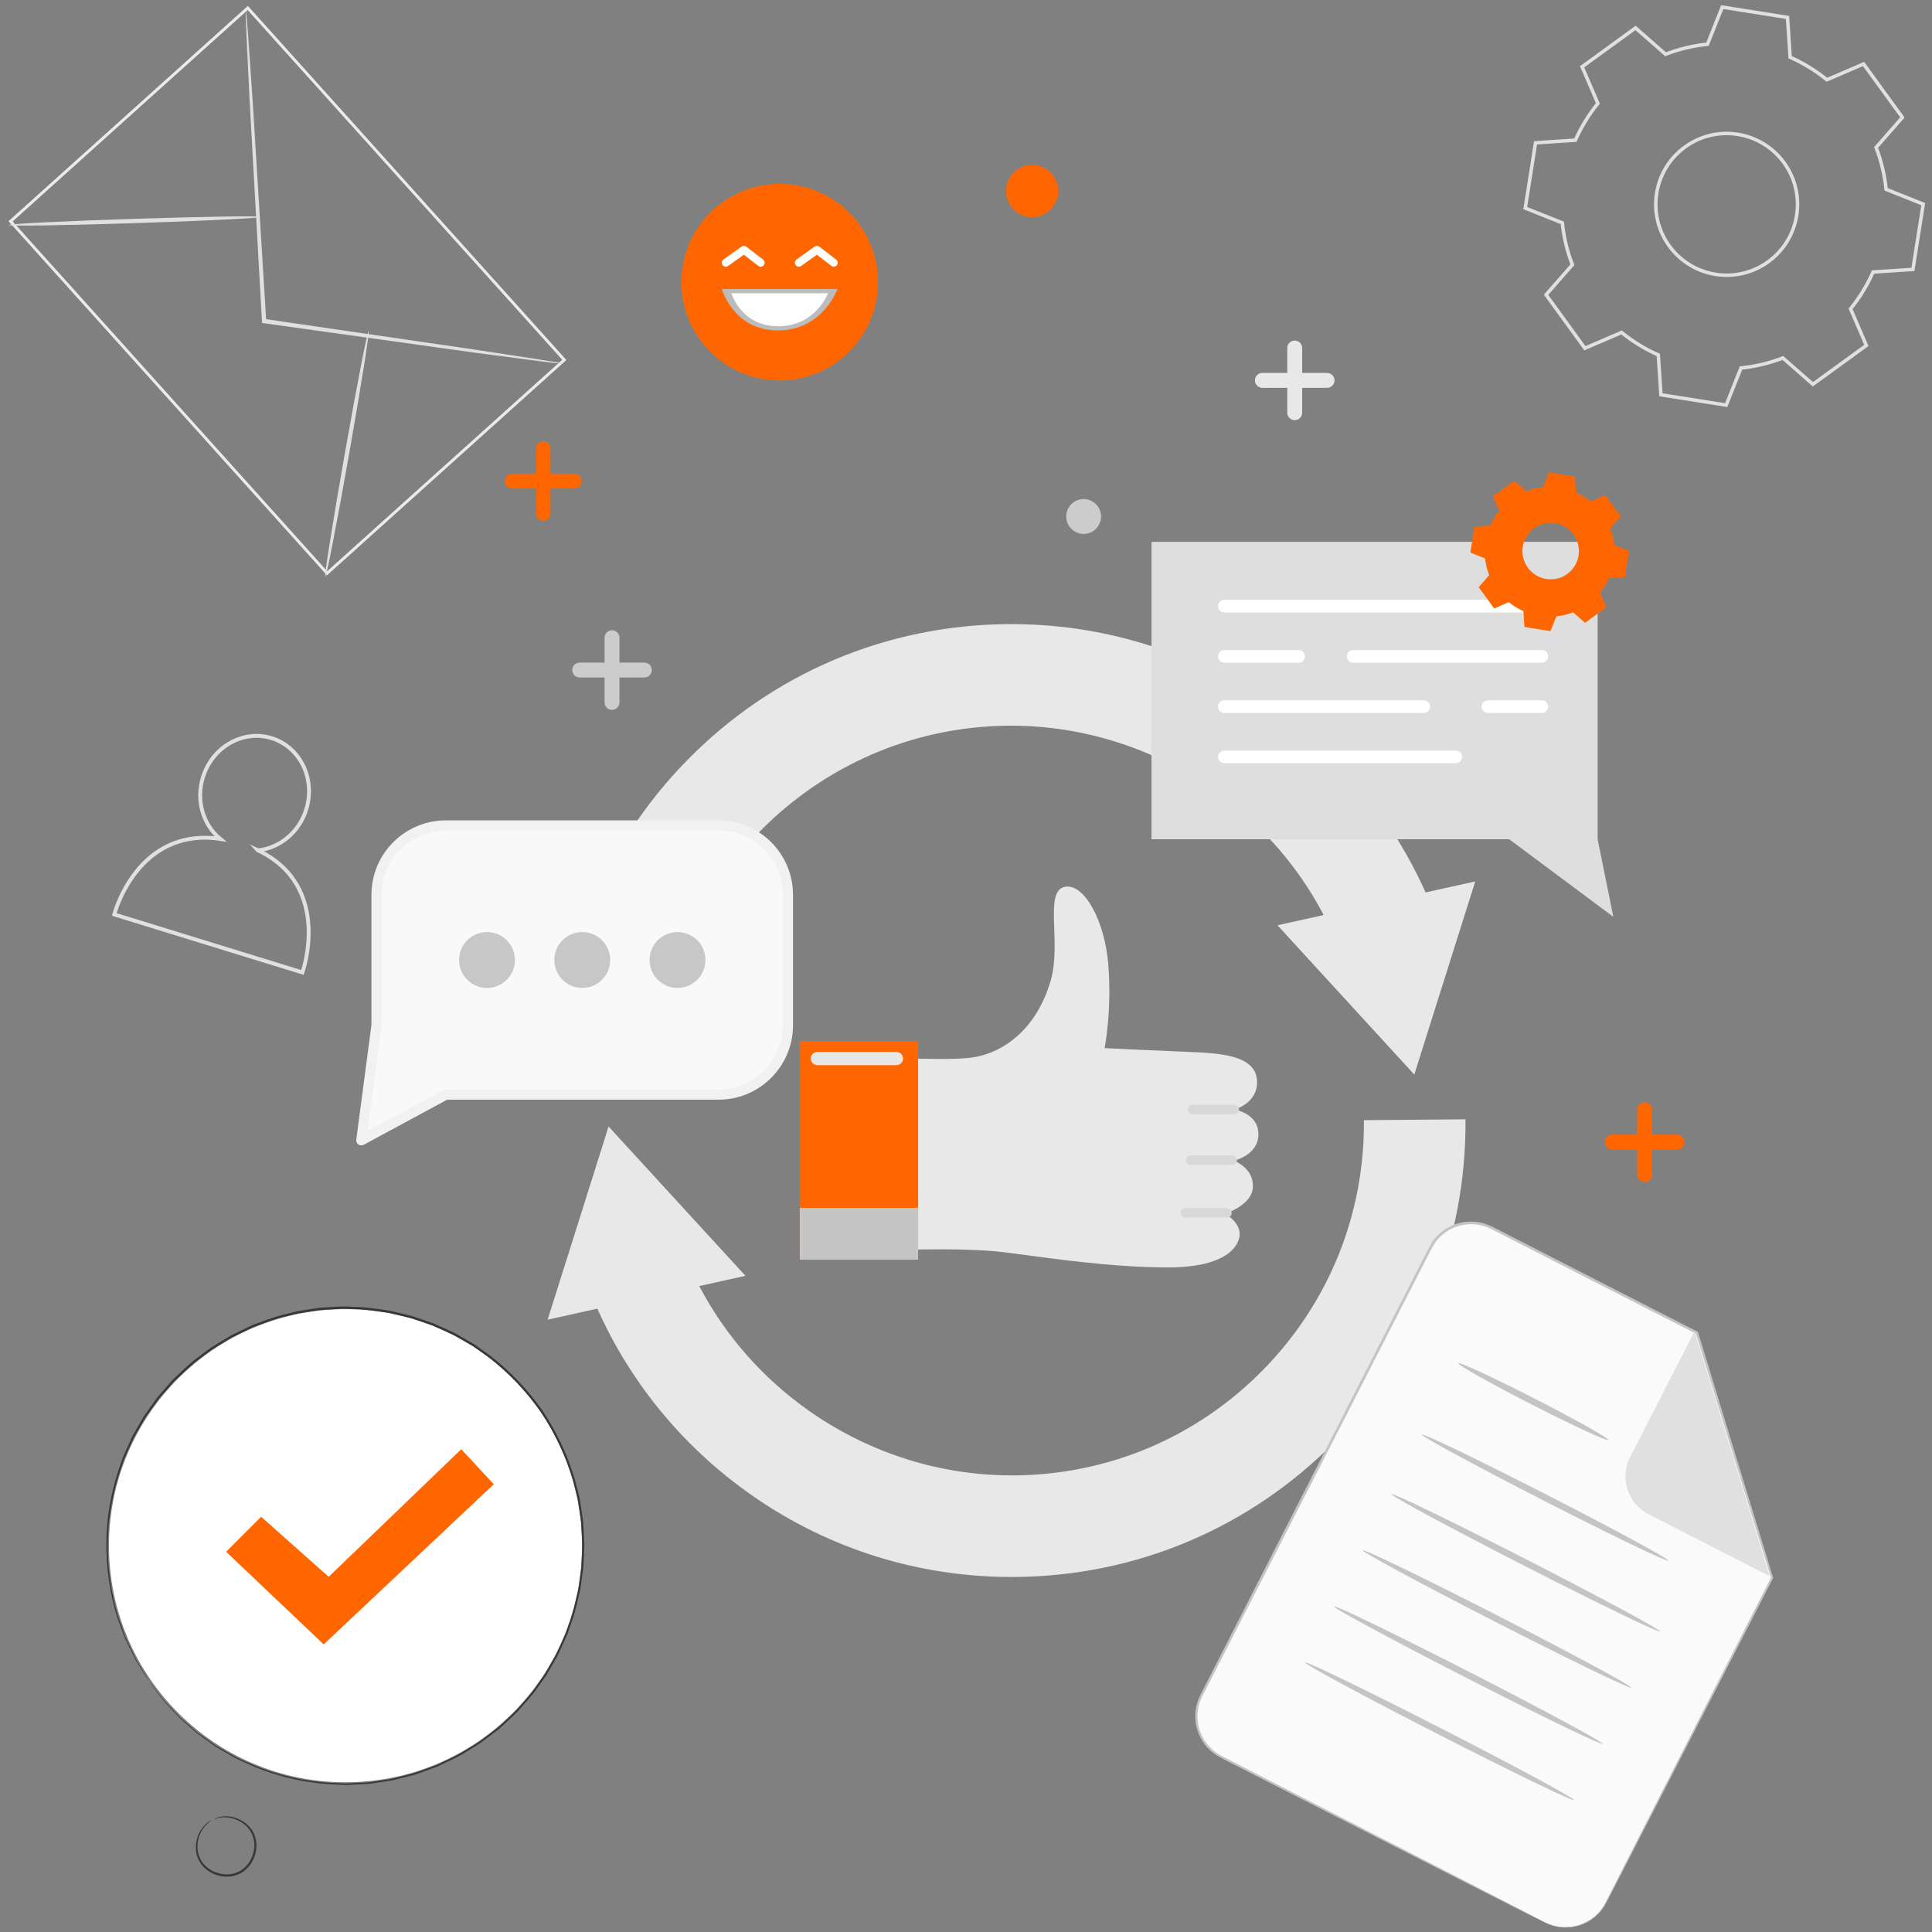
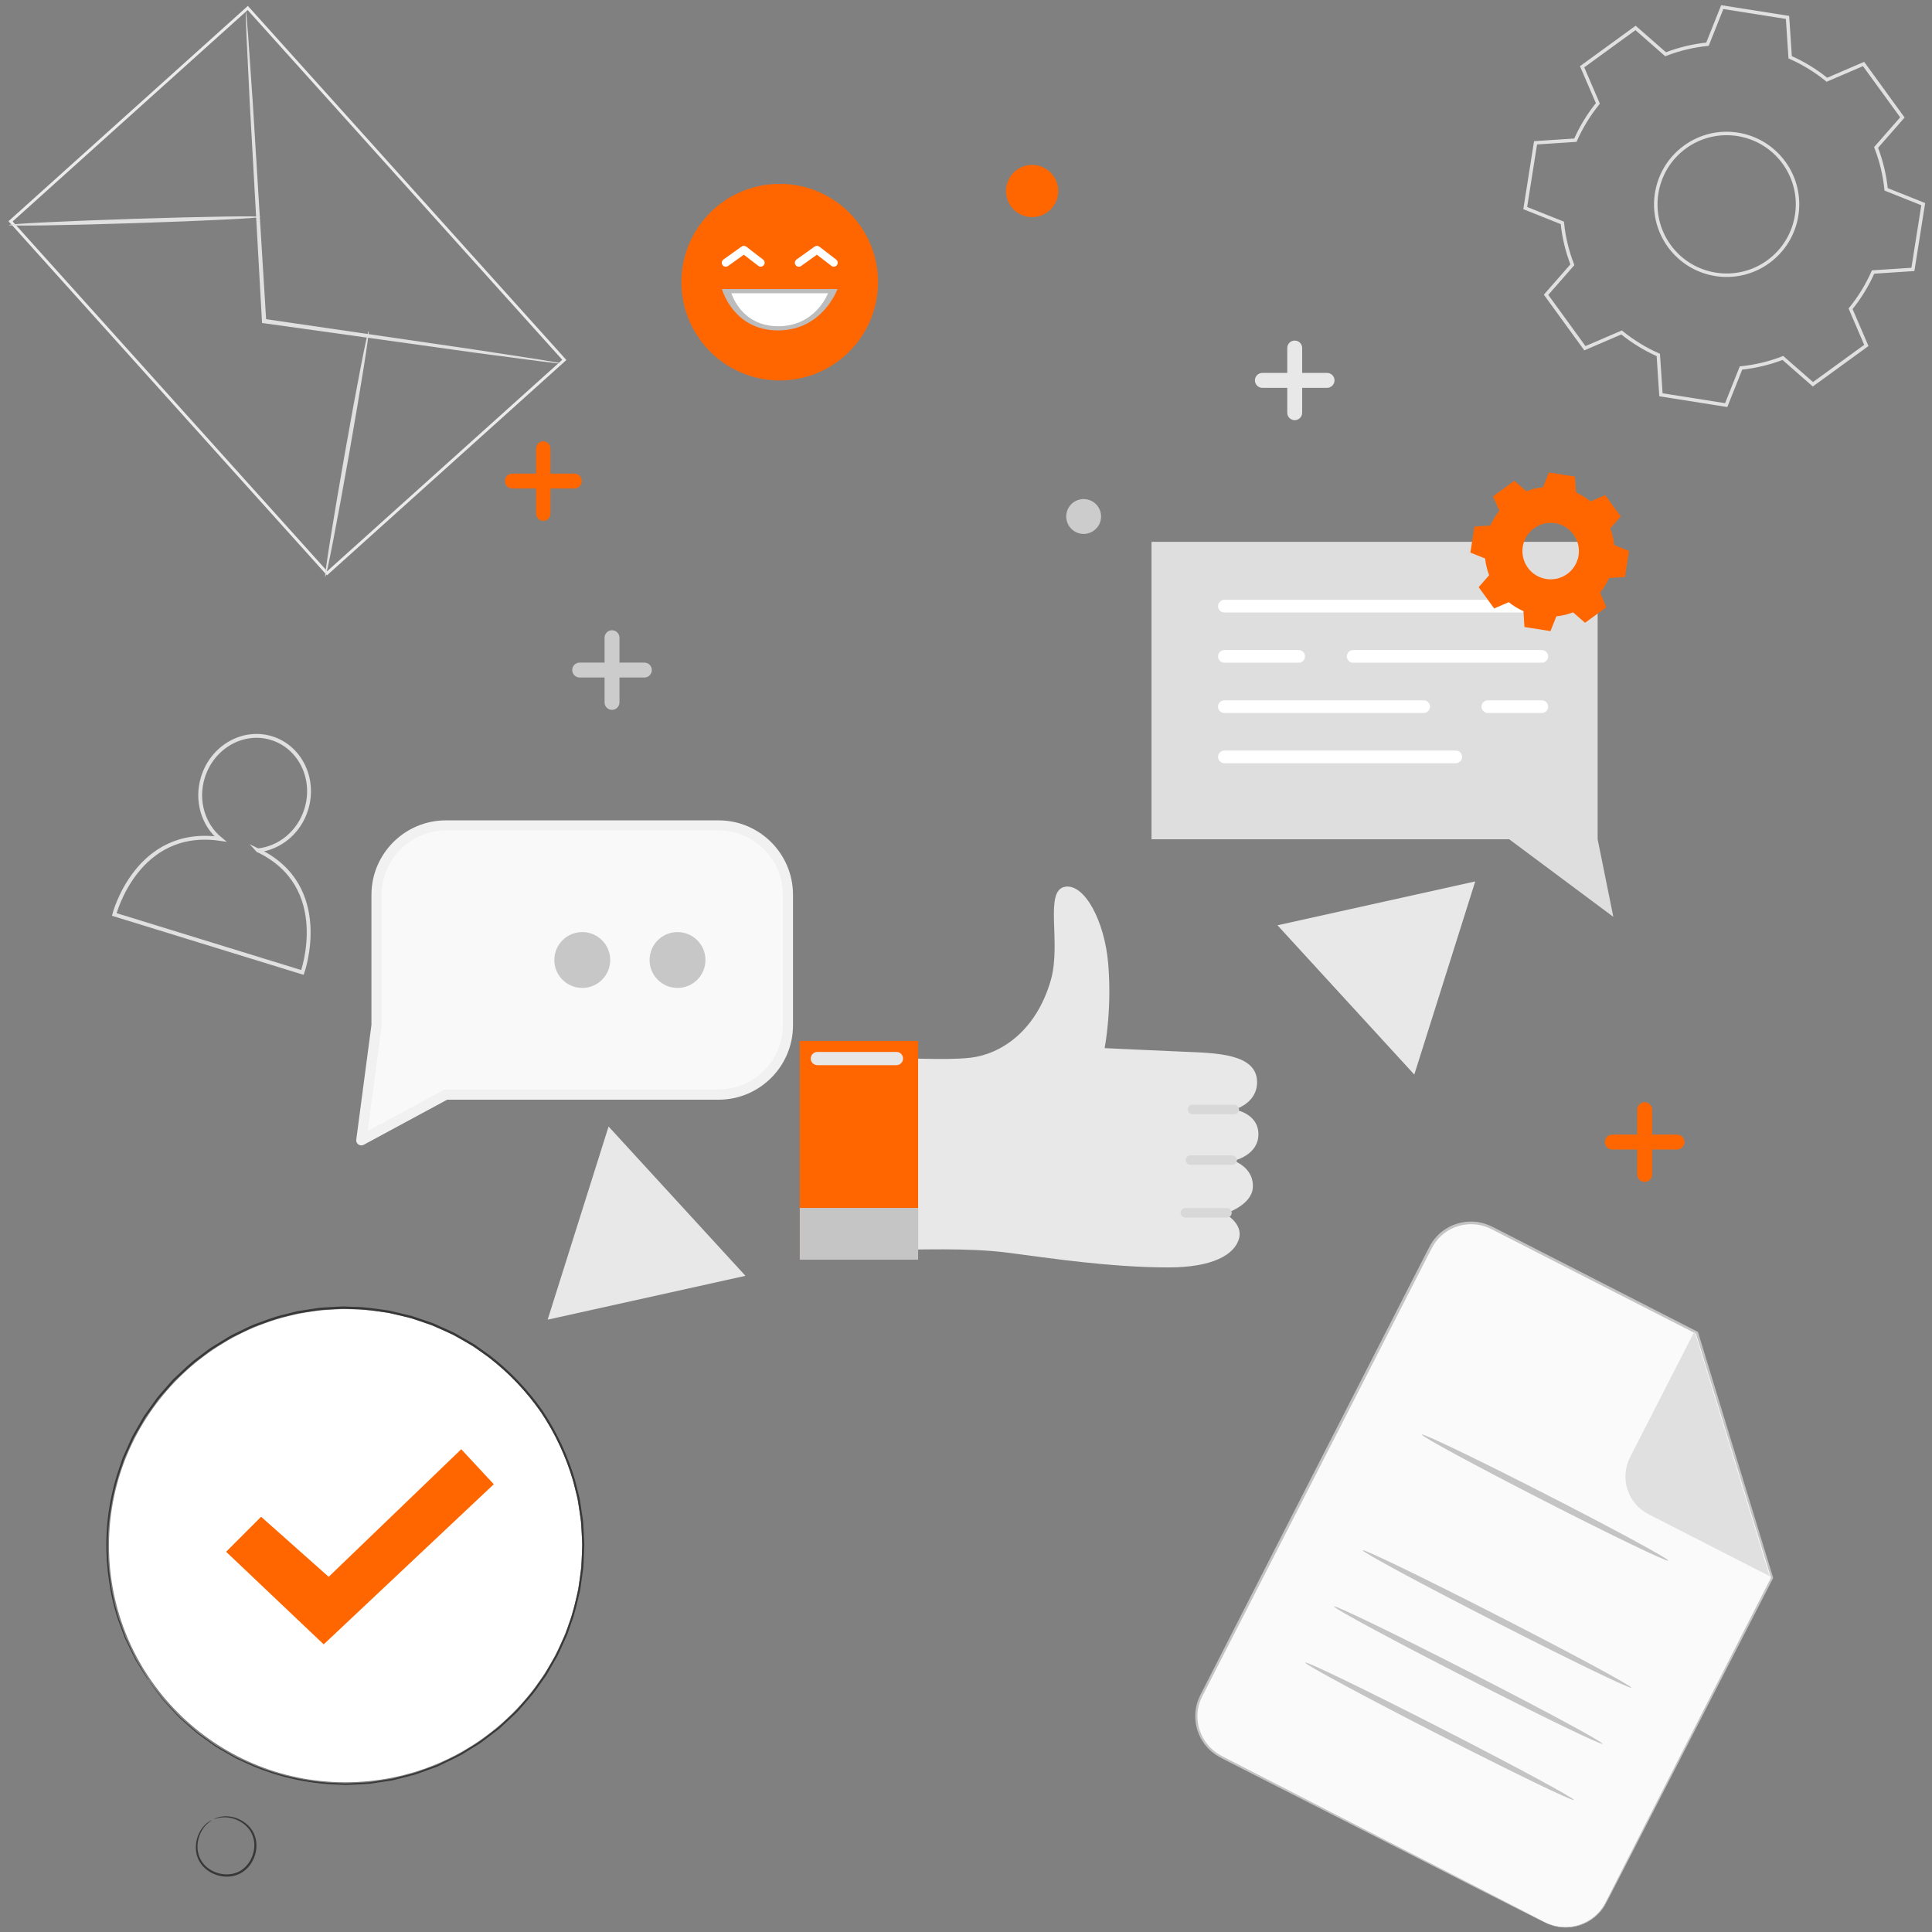
<svg xmlns="http://www.w3.org/2000/svg" viewBox="0 0 500 500">
  <rect x="0" y="0" width="500" height="500" fill="#808080" stroke="none" />
  <defs>
    <style>
      .cls-1 {
        stroke: #ebebeb;
        stroke-width: .76px;
      }

      .cls-1, .cls-2, .cls-3 {
        fill: none;
        stroke-miterlimit: 10;
      }

      .cls-4 {
        mix-blend-mode: multiply;
      }

      .cls-2 {
        stroke-width: .9px;
      }

      .cls-2, .cls-3 {
        stroke: #e0e0e0;
      }

      .cls-5 {
        isolation: isolate;
      }

      .cls-6 {
        fill: #f9f9f9;
      }

      .cls-6, .cls-7, .cls-8, .cls-9, .cls-10, .cls-11, .cls-12, .cls-13, .cls-14, .cls-15, .cls-16, .cls-17, .cls-18, .cls-19, .cls-20, .cls-21, .cls-22 {
        stroke-width: 0px;
      }

      .cls-7 {
        fill: #383838;
      }

      .cls-8 {
        fill: #c7c7c7;
      }

      .cls-9 {
        fill: #dedede;
      }

      .cls-10 {
        fill: #ccc;
      }

      .cls-11 {
        fill: #e0e0e0;
      }

      .cls-12 {
        fill: #c5c4c4;
      }

      .cls-13 {
        fill: #c5c5c5;
      }

      .cls-14 {
        fill: #d8d8d8;
      }

      .cls-15 {
        fill: #bcbcbc;
      }

      .cls-16 {
        fill: #cdcdcd;
      }

      .cls-17 {
        fill: #f60;
      }

      .cls-18 {
        fill: #f1f1f1;
      }

      .cls-19 {
        fill: #fff;
      }

      .cls-20 {
        fill: #e8e8e8;
      }

      .cls-21 {
        fill: #fafafa;
      }

      .cls-22 {
        fill: #e7e7e7;
      }
    </style>
  </defs>
  <g class="cls-5">
    <g id="Layer_1" data-name="Layer 1">
      <g>
        <rect class="cls-1" x="33.1" y="13.97" width="82.57" height="122.5" transform="translate(-31.22 69.03) rotate(-41.97)" />
        <path class="cls-11" d="m145.56,94.11s-.55,0-1.58-.11c-1.14-.14-2.63-.31-4.5-.54-4.02-.53-9.65-1.27-16.55-2.18-14.07-1.96-33.33-4.65-54.66-7.63l-.45-.06-.03-.46c-.02-.35-.04-.72-.06-1.1-1.21-21.76-2.31-41.45-3.12-55.85-.34-7.06-.62-12.81-.82-16.93-.07-1.91-.12-3.45-.17-4.61-.03-1.05-.02-1.61.02-1.61.04,0,.11.55.21,1.6.09,1.16.22,2.69.37,4.59.28,4.11.68,9.86,1.17,16.91.89,14.39,2.1,34.08,3.44,55.83.02.38.04.75.06,1.1l-.48-.52c21.31,3.11,40.56,5.91,54.61,7.96,6.88,1.06,12.48,1.92,16.5,2.53,1.86.31,3.35.56,4.47.74,1.02.18,1.55.3,1.55.33Z" />
        <path class="cls-11" d="m2.26,58.24c0-.31,14.57-1.03,32.55-1.61,17.99-.58,32.58-.8,32.59-.49.01.31-14.56,1.03-32.55,1.61-17.98.58-32.58.8-32.59.49Z" />
        <path class="cls-11" d="m95.39,85.72c.3.05-1.97,14.33-5.06,31.89-3.1,17.56-5.86,31.76-6.16,31.7-.3-.05,1.96-14.33,5.06-31.9,3.1-17.56,5.86-31.75,6.16-31.7Z" />
      </g>
-       <path class="cls-20" d="m261.79,408.12c-23.92,0-46.92-7.14-66.57-20.69-19.47-13.42-34.29-32.11-42.85-54.06l24.49-9.56c13.58,34.78,47.66,58.02,84.97,58.02.25,0,.5,0,.75,0,24.35-.2,47.17-9.88,64.24-27.24,17.07-17.36,26.37-40.34,26.16-64.69l26.29-.22c.26,31.37-11.71,60.97-33.7,83.34-22,22.37-51.39,34.83-82.76,35.1-.34,0-.67,0-1.01,0Z" />
      <polygon class="cls-20" points="192.92 330.18 157.5 291.54 141.73 341.53 192.92 330.18" />
-       <path class="cls-20" d="m144.26,279.96c-.26-31.37,11.71-60.97,33.7-83.34,22-22.37,51.39-34.83,82.76-35.1,24.29-.2,47.65,6.95,67.58,20.69,19.47,13.42,34.29,32.11,42.86,54.06l-24.49,9.56c-13.58-34.78-47.66-58.02-84.97-58.02-.25,0-.5,0-.75,0-50.27.42-90.82,41.66-90.4,91.93l-26.29.22Z" />
      <polygon class="cls-20" points="330.61 239.46 366.02 278.1 381.79 228.11 330.61 239.46" />
      <path class="cls-16" d="m128.64,393.06c1.27,1.13,2.76-1.4,8.06-2.56,3.65-.8,6.33,1.33,6.45.38.13-1.02-2.14-4.41-7.94-3.53-5.94.9-8.25,4.22-6.58,5.71Z" />
      <path class="cls-15" d="m131.97,400.23s2.36,2.15,5.97,1.03c2.82-.87,1.89-2.88,3.6-4,.7-.46,2.35-.17,3.07,1.05,0,0-1.12-.61-1.78.48-.53.88-1.07,4.38-4.18,5.1-3.77.87-6.04-1.33-6.68-3.66Z" />
      <polygon class="cls-9" points="417.53 237.28 390.58 217.2 298.01 217.2 298.01 140.23 413.47 140.23 413.47 217.2 417.53 237.28" />
      <rect class="cls-6" x="97.45" y="213.62" width="106.47" height="69.67" rx="17.96" ry="17.96" />
      <polygon class="cls-6" points="97.45 265.33 93.51 295.12 115.41 283.29 97.45 265.33" />
      <path class="cls-19" d="m399.02,158.51h-82.15c-.91,0-1.64-.74-1.64-1.64s.74-1.64,1.64-1.64h82.15c.91,0,1.64.74,1.64,1.64s-.74,1.64-1.64,1.64Z" />
      <path class="cls-19" d="m399.02,171.51h-48.82c-.91,0-1.64-.74-1.64-1.64s.74-1.64,1.64-1.64h48.82c.91,0,1.64.74,1.64,1.64s-.74,1.64-1.64,1.64Z" />
      <path class="cls-19" d="m336.09,171.51h-19.22c-.91,0-1.64-.74-1.64-1.64s.74-1.64,1.64-1.64h19.22c.91,0,1.64.74,1.64,1.64s-.74,1.64-1.64,1.64Z" />
      <path class="cls-19" d="m399.02,184.52h-13.97c-.91,0-1.64-.74-1.64-1.64s.74-1.64,1.64-1.64h13.97c.91,0,1.64.74,1.64,1.64s-.74,1.64-1.64,1.64Z" />
      <path class="cls-19" d="m368.45,184.52h-51.59c-.91,0-1.64-.74-1.64-1.64s.74-1.64,1.64-1.64h51.59c.91,0,1.64.74,1.64,1.64s-.74,1.64-1.64,1.64Z" />
      <path class="cls-19" d="m376.75,197.52h-59.89c-.91,0-1.64-.74-1.64-1.64s.74-1.64,1.64-1.64h59.89c.91,0,1.64.74,1.64,1.64s-.74,1.64-1.64,1.64Z" />
-       <circle class="cls-8" cx="126.04" cy="248.45" r="7.23" />
      <circle class="cls-8" cx="150.69" cy="248.45" r="7.23" />
      <circle class="cls-8" cx="175.34" cy="248.45" r="7.23" />
      <path class="cls-18" d="m93.51,296.43c-.26,0-.52-.08-.75-.23-.41-.28-.62-.77-.56-1.25l3.93-29.7v-33.67c0-10.63,8.64-19.27,19.27-19.27h70.56c10.63,0,19.27,8.64,19.27,19.27v33.75c0,10.63-8.64,19.27-19.27,19.27h-70.23l-21.61,11.67c-.2.11-.41.16-.62.16Zm21.9-81.5c-9.18,0-16.64,7.47-16.64,16.64v33.75c0,.06,0,.12-.01.17l-3.61,27.23,19.63-10.61c.19-.1.41-.16.62-.16h70.56c9.18,0,16.64-7.47,16.64-16.64v-33.75c0-9.18-7.47-16.64-16.64-16.64h-70.56Z" />
      <circle class="cls-17" cx="201.79" cy="73.02" r="25.44" />
      <path class="cls-15" d="m186.84,74.8h29.9s-3.79,10.71-15.4,10.71-14.5-10.71-14.5-10.71Z" />
      <path class="cls-19" d="m189.3,75.89h24.99s-3.17,8.54-12.87,8.54-12.12-8.54-12.12-8.54Z" />
      <path class="cls-19" d="m187.82,69.02c-.32,0-.63-.15-.83-.43-.33-.46-.22-1.1.24-1.43l4.69-3.35c.37-.26.86-.25,1.22.02l4.35,3.35c.45.34.53.99.19,1.43-.34.45-.99.53-1.43.19l-3.75-2.88-4.07,2.91c-.18.13-.39.19-.59.19Z" />
      <path class="cls-19" d="m206.73,69.02c-.32,0-.63-.15-.83-.43-.33-.46-.22-1.1.24-1.43l4.69-3.35c.37-.26.86-.25,1.22.02l4.35,3.35c.45.34.53.99.19,1.43-.34.45-.99.53-1.43.19l-3.75-2.88-4.07,2.91c-.18.13-.39.19-.59.19Z" />
      <path class="cls-17" d="m140.6,134.8c-1.03,0-1.86-.86-1.86-1.93v-16.74c0-1.07.83-1.93,1.86-1.93s1.86.86,1.86,1.93v16.74c0,1.07-.83,1.93-1.86,1.93Z" />
      <path class="cls-17" d="m148.68,126.43h-16.15c-1.03,0-1.86-.87-1.86-1.93s.83-1.93,1.86-1.93h16.15c1.03,0,1.86.86,1.86,1.93s-.83,1.93-1.86,1.93Z" />
      <path class="cls-17" d="m425.64,305.87c-1.07,0-1.93-.86-1.93-1.93v-16.74c0-1.07.86-1.93,1.93-1.93s1.93.86,1.93,1.93v16.74c0,1.07-.86,1.93-1.93,1.93Z" />
      <path class="cls-17" d="m434.01,297.49h-16.74c-1.07,0-1.93-.87-1.93-1.93s.86-1.93,1.93-1.93h16.74c1.07,0,1.93.86,1.93,1.93s-.86,1.93-1.93,1.93Z" />
      <path class="cls-20" d="m335.07,108.74c-1.07,0-1.93-.86-1.93-1.93v-16.74c0-1.07.86-1.93,1.93-1.93s1.93.86,1.93,1.93v16.74c0,1.07-.87,1.93-1.93,1.93Z" />
      <path class="cls-20" d="m343.44,100.37h-16.74c-1.07,0-1.93-.87-1.93-1.93s.86-1.93,1.93-1.93h16.74c1.07,0,1.93.86,1.93,1.93s-.86,1.93-1.93,1.93Z" />
      <path class="cls-10" d="m158.39,183.71c-1.07,0-1.93-.86-1.93-1.93v-16.74c0-1.07.86-1.93,1.93-1.93s1.93.86,1.93,1.93v16.74c0,1.07-.87,1.93-1.93,1.93Z" />
      <path class="cls-10" d="m166.76,175.34h-16.74c-1.07,0-1.93-.87-1.93-1.93s.86-1.93,1.93-1.93h16.74c1.07,0,1.93.86,1.93,1.93s-.86,1.93-1.93,1.93Z" />
      <circle class="cls-17" cx="267.12" cy="49.42" r="6.76" transform="translate(-.82 4.64) rotate(-.99)" />
      <circle class="cls-10" cx="280.43" cy="133.66" r="4.51" transform="translate(85.69 375.69) rotate(-76.66)" />
      <path class="cls-20" d="m227.28,273.71c4.79,0,17.6.78,23.95.02,7.73-.93,16.92-6.8,20.73-20.11,2.78-9.74-1.86-23.2,3.71-24.13,4.98-.83,10.21,8.82,11.14,19.95,1,12.05-.93,21.81-.93,21.81,0,0,9.28.46,20.42.93,8.36.35,19.03.46,19.03,7.89,0,5.57-5.9,7.07-5.9,7.07,0,0,6.25.92,6.25,6.4,0,5.48-6.39,6.85-6.39,6.85,0,0,5.38,1.83,4.93,7.08-.4,4.55-7.2,6.62-7.2,6.62,0,0,4.69,2.51,3.66,6.39-1.13,4.23-6.84,7.52-18.26,7.53-15.07,0-31.05-2.44-41.55-3.81-10.5-1.36-23.28-.73-33.56-.72l-.02-49.76Z" />
      <rect class="cls-17" x="206.98" y="269.39" width="30.63" height="56.61" />
      <path class="cls-14" d="m319.42,288.36h-10.77c-.68,0-1.23-.55-1.23-1.23s.55-1.23,1.23-1.23h10.77c.68,0,1.23.55,1.23,1.23s-.55,1.23-1.23,1.23Z" />
      <path class="cls-14" d="m317.54,315.11h-10.77c-.68,0-1.23-.55-1.23-1.23s.55-1.23,1.23-1.23h10.77c.68,0,1.23.55,1.23,1.23s-.55,1.23-1.23,1.23Z" />
      <path class="cls-14" d="m318.88,301.47h-10.77c-.68,0-1.23-.55-1.23-1.23s.55-1.23,1.23-1.23h10.77c.68,0,1.23.55,1.23,1.23s-.55,1.23-1.23,1.23Z" />
      <rect class="cls-13" x="206.98" y="312.61" width="30.63" height="13.4" />
      <path class="cls-22" d="m232,275.66h-20.47c-.94,0-1.71-.77-1.71-1.71s.77-1.71,1.71-1.71h20.47c.94,0,1.71.77,1.71,1.71s-.77,1.71-1.71,1.71Z" />
      <g>
        <g>
          <path class="cls-21" d="m399.81,497.5l-83.76-42.85c-5.79-2.96-8.08-10.05-5.12-15.84l59.31-115.93c2.96-5.79,10.05-8.08,15.84-5.12l53.12,27.17,19.44,63.41-42.99,84.03c-2.96,5.79-10.05,8.08-15.84,5.12Z" />
          <g class="cls-4">
            <path class="cls-12" d="m399.81,497.5s.17.06.48.19c.31.15.78.34,1.43.53,1.28.38,3.32.77,5.89.22,2.5-.55,5.63-2.16,7.55-5.48,1.79-3.35,3.73-7.3,5.98-11.68,8.95-17.56,21.76-42.7,37.24-73.06l-.02.21c-5.89-19.18-12.46-40.57-19.48-63.4l.16.19c-9.85-5.04-20.1-10.28-30.66-15.67-5.28-2.7-10.62-5.43-16.03-8.2-1.35-.69-2.71-1.39-4.07-2.08-1.37-.68-2.7-1.47-4.11-1.91-2.84-.92-6.05-.65-8.72.74-1.86.96-3.45,2.44-4.51,4.23-1.03,1.83-1.97,3.79-2.95,5.67-1.94,3.79-3.87,7.56-5.79,11.31-3.83,7.48-7.61,14.86-11.31,22.11-7.42,14.49-14.58,28.47-21.4,41.78-3.41,6.66-6.74,13.15-9.97,19.46-1.62,3.15-3.21,6.26-4.78,9.32-.78,1.53-1.56,3.05-2.33,4.55-.75,1.52-1.64,2.96-2.07,4.52-.91,3.13-.36,6.55,1.3,9.2.82,1.33,1.92,2.48,3.18,3.36,1.26.86,2.71,1.5,4.07,2.22,5.49,2.82,10.77,5.52,15.8,8.11,20.11,10.34,36.39,18.71,47.66,24.5,5.61,2.9,9.97,5.15,12.94,6.69,1.47.77,2.59,1.35,3.36,1.76.75.4,1.13.62,1.13.62,0,0-.4-.18-1.17-.56-.78-.39-1.91-.96-3.39-1.7-2.99-1.51-7.36-3.73-13-6.58-11.29-5.75-27.6-14.05-47.76-24.31-5.04-2.57-10.32-5.26-15.82-8.07-1.36-.73-2.79-1.34-4.14-2.25-1.32-.92-2.47-2.11-3.34-3.51-1.74-2.78-2.33-6.36-1.38-9.65.46-1.66,1.36-3.12,2.1-4.62.77-1.51,1.54-3.02,2.33-4.56,1.56-3.06,3.15-6.17,4.76-9.33,3.22-6.31,6.54-12.81,9.94-19.47,6.81-13.32,13.95-27.31,21.36-41.8,3.71-7.25,7.48-14.62,11.31-22.11,1.91-3.74,3.84-7.51,5.78-11.31.99-1.9,1.9-3.8,2.97-5.71,1.12-1.9,2.82-3.46,4.78-4.48,2.83-1.47,6.23-1.76,9.24-.78,1.52.49,2.85,1.29,4.21,1.96,1.36.7,2.72,1.39,4.07,2.08,5.41,2.77,10.76,5.51,16.03,8.2,10.55,5.4,20.8,10.65,30.65,15.69l.12.06.04.13c6.98,22.84,13.53,44.24,19.4,63.43l.03.11-.05.1c-15.57,30.32-28.45,55.42-37.46,72.95-2.27,4.37-4.23,8.29-6.05,11.66-1.99,3.37-5.19,4.98-7.73,5.52-2.61.52-4.67.1-5.95-.31-.65-.2-1.12-.41-1.43-.57-.31-.15-.46-.23-.46-.23Z" />
          </g>
        </g>
-         <path class="cls-12" d="m416.17,372.64c-.21.42-9.06-3.68-19.76-9.15-10.7-5.47-19.2-10.25-18.99-10.67.21-.42,9.06,3.68,19.76,9.15,10.7,5.47,19.2,10.25,18.99,10.67Z" />
        <path class="cls-12" d="m431.75,403.89c-.21.42-14.67-6.54-32.27-15.55-17.61-9.01-31.71-16.65-31.5-17.07.21-.42,14.66,6.54,32.28,15.55,17.61,9.01,31.71,16.65,31.5,17.07Z" />
-         <path class="cls-12" d="m429.62,422.23c-.21.42-15.95-7.2-35.15-17.02-19.2-9.82-34.59-18.12-34.37-18.54.21-.42,15.95,7.2,35.15,17.02,19.19,9.82,34.58,18.12,34.37,18.54Z" />
        <path class="cls-12" d="m422.18,436.77c-.21.42-15.95-7.2-35.15-17.02-19.2-9.82-34.59-18.12-34.37-18.54.21-.42,15.95,7.2,35.15,17.02,19.19,9.82,34.58,18.12,34.37,18.54Z" />
        <path class="cls-12" d="m414.75,451.3c-.21.42-15.95-7.2-35.15-17.02-19.2-9.82-34.59-18.12-34.37-18.54.21-.42,15.95,7.2,35.15,17.02,19.19,9.82,34.58,18.12,34.37,18.54Z" />
        <path class="cls-12" d="m407.31,465.83c-.21.42-15.95-7.2-35.15-17.02-19.2-9.82-34.59-18.12-34.37-18.54.21-.42,15.95,7.2,35.15,17.02,19.19,9.82,34.58,18.12,34.37,18.54Z" />
        <path class="cls-11" d="m438.55,344.51l-16.69,32.63c-2.75,5.38-.62,11.98,4.76,14.73l31.37,16.05-19.44-63.41Z" />
      </g>
      <g>
        <g>
          <circle class="cls-19" cx="89.43" cy="400.03" r="61.22" transform="translate(-18.48 4.58) rotate(-2.66)" />
          <g>
            <path class="cls-7" d="m55.36,470.78c.02.06.63-.24,1.79-.4,1.15-.16,2.94-.07,4.79.91.92.49,1.84,1.2,2.57,2.17.71.98,1.22,2.22,1.29,3.58.2,2.69-1.19,5.91-4.02,7.35-2.86,1.39-6.27.56-8.29-1.21-1.05-.88-1.73-2.03-2.09-3.19-.34-1.17-.35-2.33-.19-3.36.34-2.07,1.34-3.55,2.16-4.37.83-.84,1.43-1.14,1.4-1.19,0-.02-.16.05-.44.21-.14.07-.31.18-.49.32-.19.13-.41.3-.62.51-.89.8-1.99,2.3-2.4,4.47-.19,1.07-.21,2.3.13,3.56.35,1.24,1.08,2.5,2.2,3.45,1.09.97,2.52,1.67,4.08,1.95,1.56.3,3.28.12,4.82-.62,1.52-.78,2.69-2.05,3.39-3.47.72-1.41,1.02-2.98.9-4.43-.09-1.46-.66-2.8-1.44-3.83-.79-1.03-1.79-1.76-2.76-2.25-1.97-.98-3.84-1-5.01-.77-.3.04-.56.12-.78.19-.22.06-.41.13-.55.2-.29.13-.44.21-.43.23Z" />
            <path class="cls-7" d="m38.45,434.88s-.16-.3-.5-.87c-.35-.58-.85-1.42-1.51-2.52-.33-.55-.71-1.17-1.12-1.85-.38-.7-.72-1.5-1.14-2.35-.4-.85-.84-1.77-1.31-2.75-.25-.48-.45-1-.64-1.55-.19-.54-.4-1.1-.6-1.68-1.8-4.55-3.14-10.45-3.61-17.37-.43-6.91.28-14.93,3.05-23.22.35-1.03.71-2.08,1.08-3.13.42-1.03.92-2.05,1.38-3.09.24-.52.47-1.04.71-1.57.23-.53.47-1.06.78-1.55.58-1.01,1.17-2.03,1.77-3.06.3-.51.59-1.04.9-1.55.35-.49.7-.98,1.06-1.47.71-.99,1.42-1.99,2.14-2.99.75-.98,1.62-1.88,2.44-2.84.42-.47.83-.95,1.25-1.43.21-.24.41-.48.64-.71l.7-.65c1.89-1.73,3.72-3.61,5.9-5.13,1.07-.79,2.1-1.65,3.22-2.39,1.15-.7,2.31-1.41,3.47-2.12.59-.35,1.16-.74,1.77-1.05.62-.3,1.24-.6,1.87-.9,1.26-.58,2.49-1.24,3.79-1.78,2.65-.92,5.28-2.05,8.11-2.64.7-.18,1.4-.35,2.1-.53.35-.09.7-.19,1.06-.26l1.08-.16c1.44-.22,2.89-.44,4.35-.66,1.47-.15,2.96-.18,4.44-.27.75-.02,1.49-.12,2.24-.08l2.26.1c3.03,0,6.04.54,9.09.96,1.5.36,3,.72,4.52,1.08l1.14.27c.37.11.74.25,1.11.37l2.22.76,2.23.76,2.16.97,2.17.98,1.09.49c.35.19.69.39,1.04.59,1.38.8,2.77,1.6,4.16,2.4,1.31.93,2.62,1.87,3.94,2.81,5.13,3.96,9.71,8.75,13.54,14.2,3.69,5.55,6.49,11.56,8.32,17.78.4,1.57.8,3.14,1.19,4.69.24,1.59.48,3.17.72,4.75l.17,1.18.06,1.19.13,2.38.12,2.37-.1,2.36-.1,2.35-.05,1.17-.16,1.16c-.21,1.54-.43,3.07-.64,4.6-.72,2.99-1.32,5.99-2.41,8.82l-.73,2.14c-.24.71-.6,1.37-.89,2.06-.63,1.35-1.2,2.73-1.87,4.04-.74,1.28-1.47,2.55-2.2,3.82l-.54.95c-.2.3-.42.59-.63.89-.42.59-.84,1.18-1.26,1.77-1.58,2.43-3.58,4.47-5.41,6.6-.97,1.01-2.03,1.93-3.03,2.88-.51.47-1.01.95-1.51,1.41-.51.46-1.08.84-1.62,1.27-1.09.83-2.17,1.65-3.24,2.47-1.1.78-2.27,1.42-3.39,2.13-2.21,1.49-4.62,2.5-6.92,3.64l-.86.42c-.29.13-.6.22-.9.33-.6.22-1.19.43-1.78.65-1.19.41-2.35.9-3.54,1.24-1.2.31-2.39.61-3.57.91-.59.15-1.17.3-1.76.45-.59.09-1.19.19-1.77.28-1.18.18-2.34.36-3.5.54-.57.11-1.15.14-1.73.16-.58.03-1.15.06-1.72.09-1.14.05-2.27.15-3.39.17-1.12-.05-2.22-.09-3.31-.14-8.73-.43-16.46-2.68-22.74-5.59-.79-.36-1.57-.7-2.33-1.06-.73-.42-1.44-.82-2.14-1.23-.7-.4-1.39-.79-2.06-1.18-.33-.2-.68-.37-.99-.58-.31-.22-.62-.44-.92-.65-1.21-.86-2.37-1.69-3.48-2.47-1.08-.82-2.01-1.72-2.95-2.5-.46-.4-.91-.79-1.34-1.17-.44-.37-.86-.75-1.21-1.16-.74-.79-1.44-1.53-2.08-2.21-.64-.69-1.26-1.3-1.77-1.91-.48-.63-.92-1.2-1.32-1.71-.78-1.01-1.38-1.78-1.8-2.32-.41-.52-.63-.78-.63-.78,0,0,.19.28.58.81.4.54.99,1.33,1.75,2.35.39.52.82,1.1,1.3,1.73.51.61,1.12,1.23,1.76,1.93.64.69,1.33,1.44,2.07,2.24.36.41.77.8,1.21,1.17.43.38.88.78,1.34,1.18.93.8,1.86,1.71,2.94,2.53,1.11.8,2.27,1.63,3.48,2.5.3.22.61.44.92.66.32.21.66.39.99.59.67.39,1.36.79,2.06,1.19.7.41,1.42.82,2.15,1.24.76.37,1.54.71,2.33,1.08,6.3,2.96,14.07,5.25,22.86,5.7,1.1.05,2.21.1,3.33.15,1.12-.02,2.26-.11,3.41-.16.57-.03,1.15-.06,1.73-.09.58-.03,1.17-.05,1.74-.16,1.16-.18,2.34-.35,3.52-.53.59-.09,1.19-.17,1.79-.28.59-.15,1.18-.3,1.77-.45,1.19-.3,2.38-.6,3.59-.91,1.2-.34,2.36-.83,3.56-1.24.6-.22,1.2-.43,1.8-.65.3-.11.61-.21.9-.34l.87-.42c2.32-1.14,4.76-2.16,6.98-3.65,1.13-.71,2.31-1.36,3.42-2.14,1.08-.82,2.17-1.65,3.27-2.48.54-.43,1.12-.81,1.63-1.28.51-.47,1.02-.95,1.53-1.42,1.01-.96,2.08-1.89,3.06-2.9,1.84-2.15,3.87-4.21,5.46-6.65.42-.59.85-1.18,1.27-1.78.21-.3.43-.59.63-.9l.55-.96c.74-1.28,1.47-2.56,2.22-3.85.68-1.32,1.25-2.71,1.89-4.08.3-.69.66-1.36.9-2.08l.74-2.16c1.11-2.85,1.71-5.87,2.44-8.89.21-1.54.43-3.09.65-4.64l.16-1.17.06-1.18.1-2.37.1-2.38-.12-2.39-.13-2.4-.06-1.2-.17-1.19c-.24-1.59-.48-3.19-.73-4.8-.4-1.57-.8-3.15-1.2-4.74-1.84-6.28-4.67-12.35-8.39-17.95-3.86-5.5-8.49-10.34-13.67-14.33-1.33-.95-2.66-1.9-3.98-2.84-1.41-.81-2.81-1.62-4.2-2.42-.35-.2-.69-.41-1.05-.6l-1.1-.5-2.19-.99-2.18-.98-2.25-.77-2.24-.76c-.37-.12-.74-.26-1.12-.37l-1.15-.27c-1.53-.36-3.05-.72-4.56-1.08-3.08-.42-6.12-.95-9.17-.96l-2.28-.1c-.76-.04-1.51.06-2.26.08-1.5.1-3,.13-4.48.28-1.47.22-2.94.45-4.39.67l-1.09.17c-.36.07-.71.18-1.07.26-.71.18-1.42.36-2.12.54-2.86.6-5.51,1.74-8.18,2.67-1.31.55-2.55,1.21-3.82,1.8-.63.3-1.26.61-1.88.91-.62.31-1.19.71-1.78,1.06-1.17.72-2.34,1.43-3.5,2.14-1.13.75-2.17,1.62-3.24,2.41-2.2,1.53-4.04,3.43-5.94,5.18l-.71.66c-.23.23-.43.48-.64.72-.42.48-.84.96-1.26,1.44-.82.97-1.7,1.88-2.45,2.87-.72,1.02-1.44,2.02-2.15,3.02-.36.5-.71.99-1.06,1.49-.32.52-.61,1.05-.91,1.56-.6,1.04-1.19,2.07-1.77,3.09-.31.5-.55,1.03-.78,1.57-.24.53-.48,1.06-.71,1.58-.46,1.05-.96,2.08-1.38,3.12-.36,1.06-.72,2.12-1.07,3.16-2.77,8.35-3.46,16.42-2.99,23.37.5,6.95,1.89,12.88,3.72,17.43.21.58.42,1.14.62,1.68.19.55.39,1.07.65,1.55.48.98.92,1.89,1.33,2.74.42.84.78,1.64,1.16,2.34.42.68.8,1.29,1.14,1.84.68,1.09,1.2,1.92,1.56,2.49.35.56.55.84.55.84Z" />
          </g>
        </g>
        <polygon class="cls-17" points="58.52 401.6 67.58 392.54 85.06 408.08 119.37 375.06 127.79 384.12 83.77 425.56 58.52 401.6" />
      </g>
      <g class="cls-4">
        <path class="cls-2" d="m431.05,14.04c3.52-1.36,7.17-2.22,10.84-2.6l3.83-9.6,16.89,2.67.68,10.31c3.38,1.49,6.58,3.44,9.51,5.82l9.49-4.08,10.05,13.83-6.81,7.77c1.36,3.52,2.22,7.17,2.6,10.84l9.6,3.83-2.67,16.89-10.31.68c-1.49,3.37-3.44,6.58-5.82,9.51l4.08,9.49-13.83,10.05-7.77-6.81c-3.52,1.36-7.17,2.22-10.84,2.6l-3.83,9.6-16.89-2.67-.68-10.31c-3.37-1.49-6.58-3.44-9.51-5.82l-9.49,4.08-10.05-13.83,6.81-7.77c-1.36-3.52-2.23-7.17-2.6-10.84l-9.6-3.83,2.67-16.89,10.31-.68c1.49-3.37,3.44-6.58,5.82-9.51l-4.08-9.49,13.83-10.05,7.77,6.81h0Zm5.02,24.01c-8.19,5.96-10.01,17.43-4.05,25.62,5.96,8.19,17.43,10.01,25.62,4.05,8.19-5.96,10.01-17.43,4.05-25.62-5.96-8.19-17.43-10.01-25.62-4.05Z" />
      </g>
      <path class="cls-17" d="m395.01,127.14c1.4-.54,2.86-.89,4.32-1.04l1.53-3.82,6.73,1.06.27,4.11c1.34.59,2.62,1.37,3.79,2.32l3.78-1.63,4.01,5.51-2.71,3.1c.54,1.4.89,2.86,1.04,4.32l3.82,1.53-1.06,6.73-4.11.27c-.59,1.34-1.37,2.62-2.32,3.79l1.62,3.78-5.51,4.01-3.1-2.71c-1.4.54-2.86.89-4.32,1.04l-1.53,3.82-6.73-1.06-.27-4.11c-1.34-.59-2.62-1.37-3.79-2.32l-3.78,1.63-4.01-5.51,2.71-3.1c-.54-1.4-.89-2.86-1.04-4.32l-3.82-1.53,1.06-6.73,4.11-.27c.59-1.34,1.37-2.62,2.32-3.79l-1.62-3.78,5.51-4.01,3.1,2.71h0Zm2,9.57c-3.26,2.37-3.99,6.94-1.61,10.21,2.37,3.26,6.94,3.99,10.21,1.61,3.26-2.37,3.99-6.94,1.61-10.21-2.37-3.26-6.94-3.99-10.21-1.61Z" />
      <path class="cls-3" d="m66.75,220.07c5.59-.58,10.67-4.62,12.52-10.64,2.43-7.88-1.6-16.12-8.99-18.4-7.39-2.28-15.35,2.27-17.77,10.15-1.87,6.07.11,12.33,4.49,15.93-21.57-3.15-27.43,19.55-27.43,19.55l48.7,15.01s7.98-22.32-11.53-31.61Z" />
    </g>
  </g>
</svg>